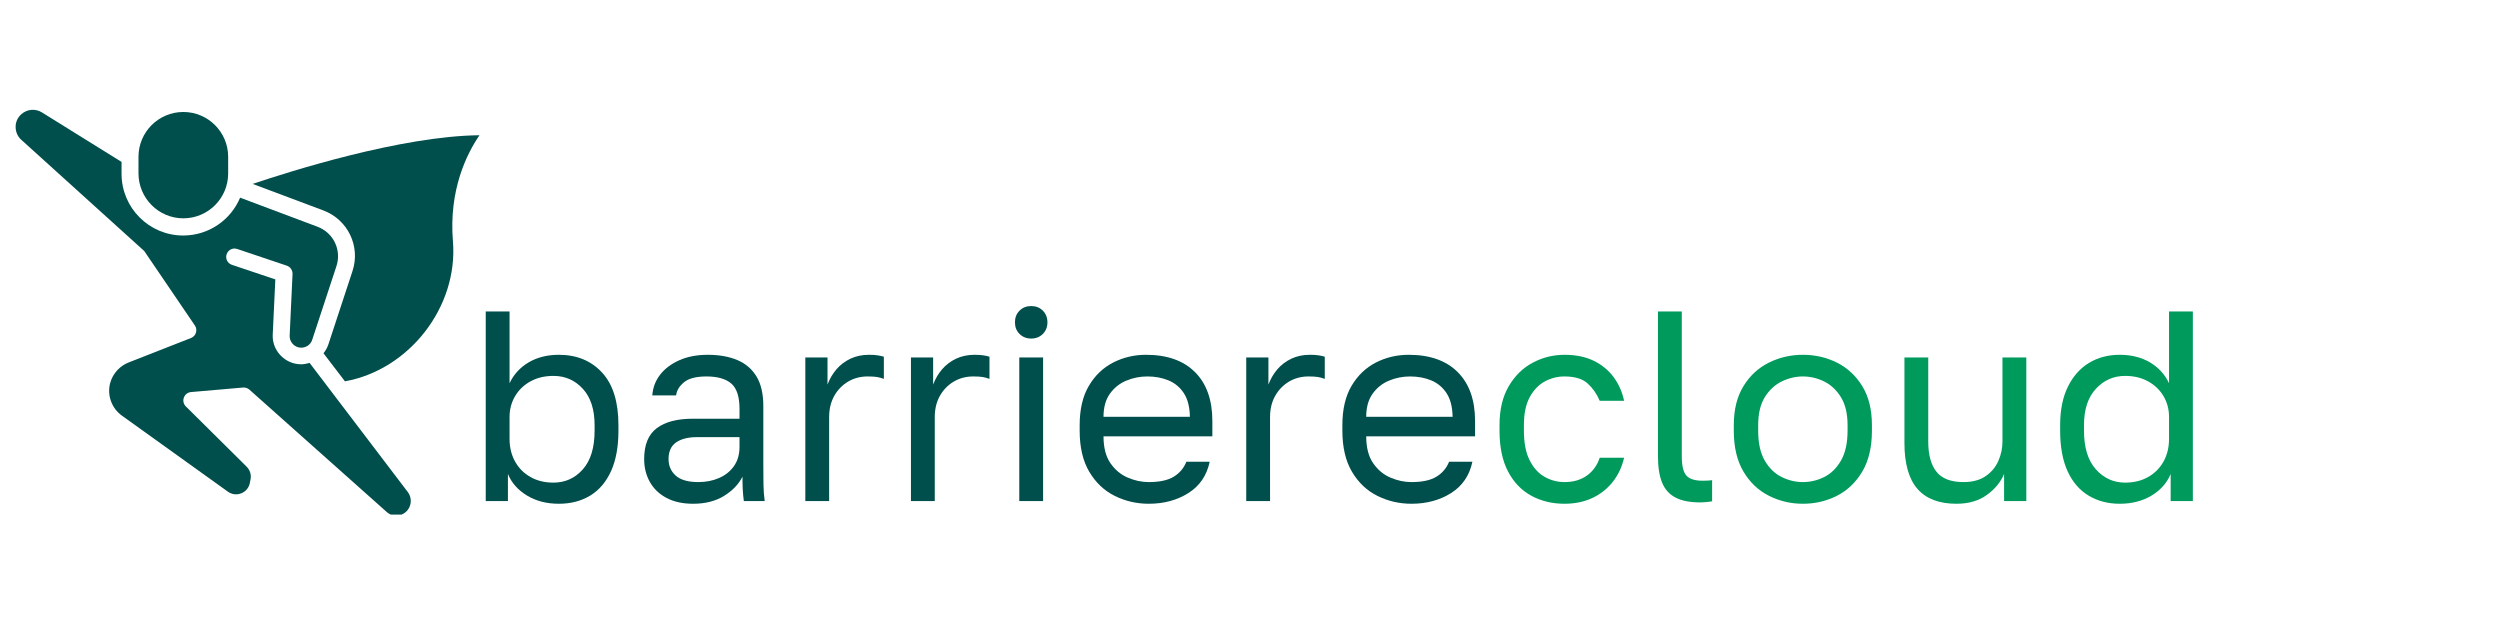
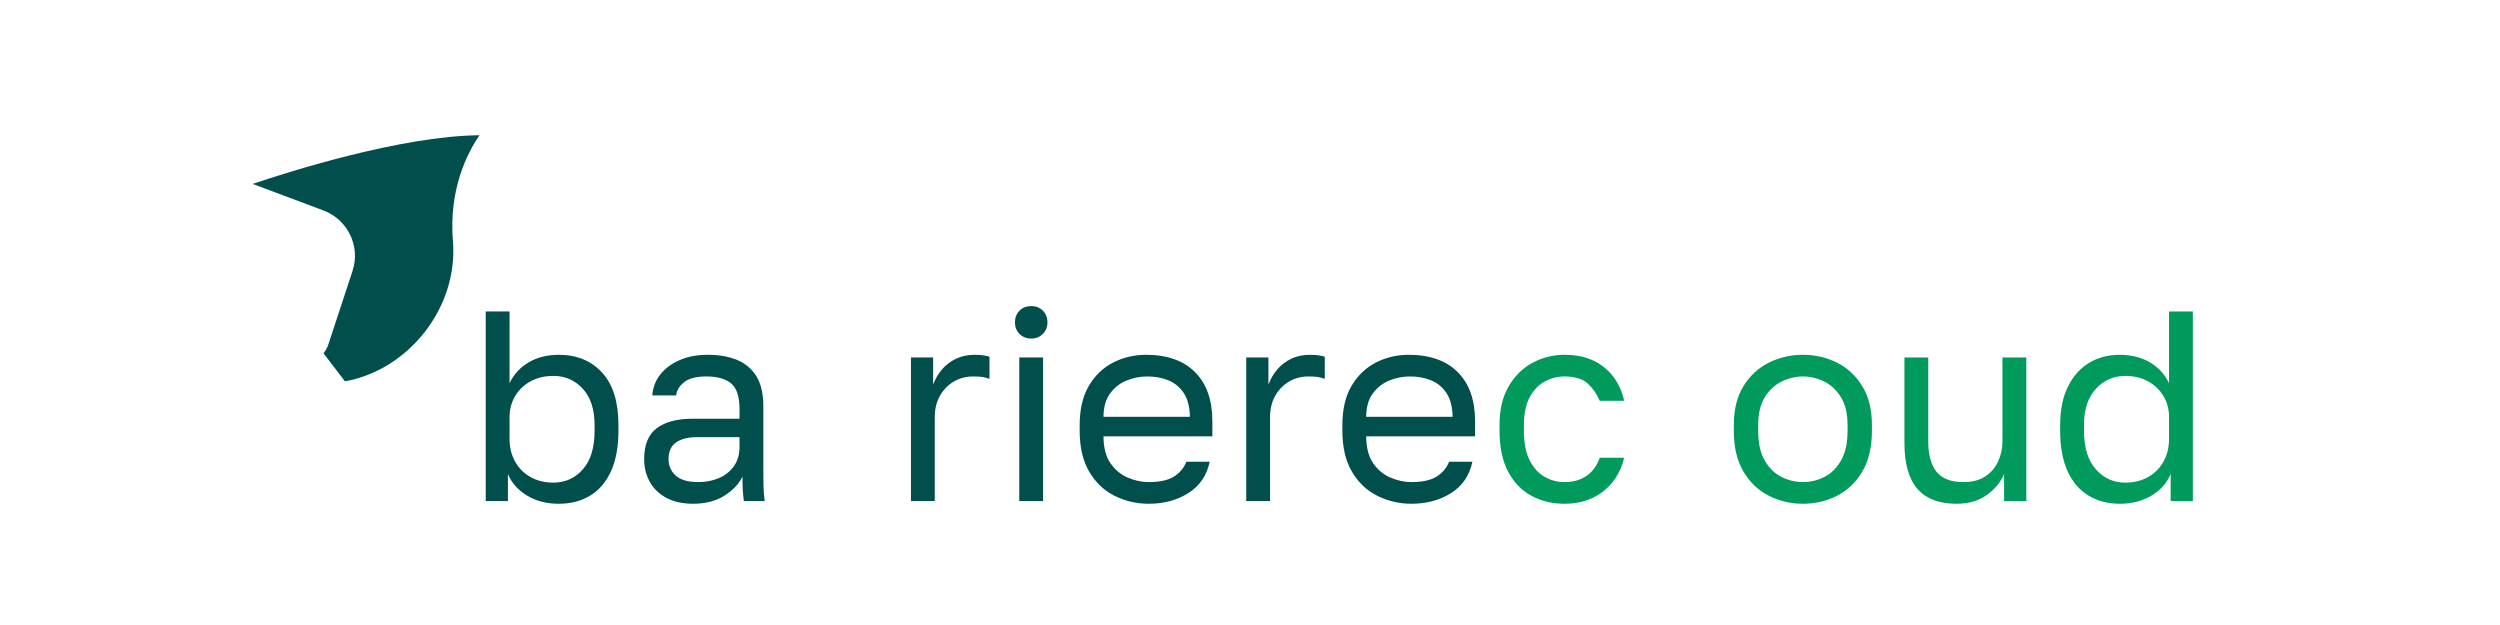
<svg xmlns="http://www.w3.org/2000/svg" width="480" zoomAndPan="magnify" viewBox="0 0 360 90" height="120" preserveAspectRatio="xMidYMid meet" version="1.0">
  <defs>
    <g />
    <clipPath id="5c03c88c48">
      <path d="M 34 4 L 67.75 4 L 67.75 40 L 34 40 Z M 34 4 " clip-rule="nonzero" />
    </clipPath>
    <clipPath id="62b950530a">
-       <path d="M 0.25 0.602 L 58 0.602 L 58 59.098 L 0.25 59.098 Z M 0.25 0.602 " clip-rule="nonzero" />
-     </clipPath>
+       </clipPath>
    <clipPath id="19b4afafd4">
      <path d="M 64 19 L 317.68 19 L 317.68 66.359 L 64 66.359 Z M 64 19 " clip-rule="nonzero" />
    </clipPath>
    <clipPath id="f6c24544e8">
      <rect x="0" width="254" y="0" height="48" />
    </clipPath>
    <clipPath id="1ac2ec66ef">
      <rect x="0" width="318" y="0" height="67" />
    </clipPath>
  </defs>
  <g transform="matrix(1, 0, 0, 1, 2, 15)">
    <g clip-path="url(#1ac2ec66ef)">
      <g clip-path="url(#5c03c88c48)">
        <path fill="#004f4c" d="M 67.047 4.473 C 55.754 4.594 39.789 9.664 34.383 11.484 L 44.582 15.309 C 48.09 16.637 49.934 20.461 48.762 24.023 L 45.277 34.621 C 45.117 35.098 44.879 35.496 44.582 35.871 L 47.672 39.91 C 56.926 38.25 63.996 29.195 63.223 19.746 C 62.609 12.355 65.223 7.129 67.047 4.473 Z M 67.047 4.473 " fill-opacity="1" fill-rule="nonzero" />
      </g>
-       <path fill="#004f4c" d="M 24.398 16.438 C 27.965 16.438 30.855 13.547 30.855 9.98 L 30.855 7.582 C 30.855 4.02 27.965 1.125 24.398 1.125 C 20.832 1.125 17.941 4.02 17.941 7.582 L 17.941 9.961 C 17.941 13.527 20.832 16.438 24.398 16.438 Z M 24.398 16.438 " fill-opacity="1" fill-rule="nonzero" />
      <g clip-path="url(#62b950530a)">
        <path fill="#004f4c" d="M 42.582 37.258 C 42.188 37.375 41.77 37.457 41.355 37.457 C 41.039 37.457 40.699 37.418 40.383 37.336 C 38.5 36.863 37.176 35.117 37.273 33.176 L 37.648 25.234 L 31.391 23.133 C 30.758 22.914 30.418 22.242 30.637 21.609 C 30.855 20.973 31.527 20.637 32.164 20.855 L 39.293 23.254 C 39.809 23.43 40.145 23.906 40.125 24.461 L 39.711 33.316 C 39.672 34.109 40.207 34.82 40.977 35.02 C 41.414 35.137 41.871 35.039 42.227 34.84 C 42.562 34.645 42.84 34.324 42.957 33.93 L 46.445 23.332 C 47.219 20.996 46.008 18.5 43.711 17.645 L 32.578 13.465 C 31.23 16.676 28.062 18.914 24.379 18.914 C 19.484 18.914 15.504 14.934 15.504 10.039 L 15.504 8.316 L 4.035 1.184 C 3.102 0.609 1.914 0.711 1.102 1.422 C 0.547 1.898 0.25 2.551 0.25 3.266 C 0.25 3.977 0.527 4.652 1.062 5.129 L 18.691 21.074 C 18.773 21.133 18.832 21.211 18.871 21.293 L 26.062 31.871 C 26.281 32.168 26.32 32.562 26.219 32.898 C 26.121 33.258 25.844 33.535 25.508 33.672 L 16.512 37.199 C 15.246 37.695 14.254 38.781 13.879 40.109 C 13.383 41.875 14.059 43.773 15.543 44.844 L 30.816 55.801 C 31.391 56.215 32.102 56.293 32.758 56.035 C 33.41 55.758 33.867 55.203 33.984 54.512 L 34.086 53.977 C 34.203 53.324 33.984 52.668 33.508 52.195 L 24.754 43.516 C 24.418 43.18 24.316 42.684 24.477 42.25 C 24.637 41.812 25.031 41.496 25.508 41.457 L 32.996 40.805 C 33.332 40.785 33.648 40.883 33.906 41.102 L 53.715 58.75 C 54.23 59.207 54.945 59.363 55.617 59.168 C 56.309 58.969 56.824 58.473 57.043 57.801 C 57.262 57.145 57.141 56.414 56.727 55.859 Z M 42.582 37.258 " fill-opacity="1" fill-rule="nonzero" />
      </g>
      <g clip-path="url(#19b4afafd4)">
        <g transform="matrix(1, 0, 0, 1, 64, 19)">
          <g clip-path="url(#f6c24544e8)">
            <g fill="#004f4c" fill-opacity="1">
              <g transform="translate(0.825, 38.15)">
                <g>
                  <path d="M 13.648 0.391 C 11.883 0.391 10.348 -0.008 9.047 -0.801 C 7.746 -1.594 6.84 -2.625 6.316 -3.898 L 6.316 0 L 3.121 0 L 3.121 -27.301 L 6.551 -27.301 L 6.551 -16.965 C 7.148 -18.238 8.066 -19.238 9.301 -19.969 C 10.535 -20.695 11.984 -21.059 13.648 -21.059 C 16.223 -21.059 18.297 -20.207 19.871 -18.504 C 21.445 -16.801 22.23 -14.273 22.23 -10.922 L 22.23 -10.141 C 22.23 -7.801 21.871 -5.852 21.156 -4.289 C 20.441 -2.73 19.441 -1.559 18.156 -0.781 C 16.867 0 15.367 0.391 13.648 0.391 Z M 12.871 -2.652 C 14.559 -2.652 15.969 -3.289 17.102 -4.562 C 18.234 -5.836 18.797 -7.695 18.797 -10.141 L 18.797 -10.922 C 18.797 -13.184 18.234 -14.93 17.102 -16.164 C 15.969 -17.402 14.559 -18.02 12.871 -18.02 C 11.621 -18.02 10.523 -17.758 9.574 -17.238 C 8.625 -16.719 7.883 -16.008 7.352 -15.113 C 6.82 -14.215 6.551 -13.207 6.551 -12.09 L 6.551 -8.969 C 6.551 -7.723 6.82 -6.625 7.352 -5.676 C 7.883 -4.727 8.625 -3.984 9.574 -3.453 C 10.523 -2.918 11.621 -2.652 12.871 -2.652 Z M 12.871 -2.652 " />
                </g>
              </g>
            </g>
            <g fill="#004f4c" fill-opacity="1">
              <g transform="translate(24.81, 38.15)">
                <g>
                  <path d="M 9.008 0.391 C 7.5 0.391 6.219 0.109 5.168 -0.449 C 4.113 -1.008 3.316 -1.773 2.77 -2.75 C 2.223 -3.723 1.949 -4.824 1.949 -6.047 C 1.949 -8.098 2.555 -9.582 3.762 -10.492 C 4.973 -11.402 6.707 -11.855 8.969 -11.855 L 15.68 -11.855 L 15.68 -13.262 C 15.68 -15.027 15.281 -16.25 14.488 -16.926 C 13.695 -17.602 12.508 -17.941 10.922 -17.941 C 9.438 -17.941 8.359 -17.66 7.684 -17.102 C 7.008 -16.543 6.629 -15.91 6.551 -15.211 L 3.121 -15.211 C 3.199 -16.328 3.574 -17.324 4.25 -18.195 C 4.926 -19.066 5.852 -19.762 7.02 -20.281 C 8.191 -20.801 9.555 -21.059 11.113 -21.059 C 12.754 -21.059 14.172 -20.805 15.367 -20.301 C 16.562 -19.793 17.484 -19 18.137 -17.922 C 18.785 -16.84 19.109 -15.418 19.109 -13.648 L 19.109 -5.266 C 19.109 -4.172 19.117 -3.219 19.129 -2.398 C 19.141 -1.578 19.199 -0.781 19.305 0 L 16.301 0 C 16.223 -0.598 16.172 -1.164 16.145 -1.695 C 16.121 -2.23 16.105 -2.836 16.105 -3.512 C 15.562 -2.418 14.676 -1.496 13.453 -0.742 C 12.234 0.012 10.75 0.391 9.008 0.391 Z M 9.75 -2.73 C 10.844 -2.73 11.836 -2.926 12.734 -3.316 C 13.629 -3.703 14.344 -4.277 14.879 -5.031 C 15.41 -5.785 15.68 -6.707 15.68 -7.801 L 15.68 -9.203 L 9.555 -9.203 C 8.281 -9.203 7.281 -8.949 6.551 -8.445 C 5.824 -7.938 5.461 -7.137 5.461 -6.047 C 5.461 -5.082 5.805 -4.289 6.492 -3.664 C 7.184 -3.043 8.27 -2.73 9.75 -2.73 Z M 9.75 -2.73 " />
                </g>
              </g>
            </g>
            <g fill="#004f4c" fill-opacity="1">
              <g transform="translate(46.845, 38.15)">
                <g>
-                   <path d="M 3.121 0 L 3.121 -20.672 L 6.316 -20.672 L 6.316 -16.77 C 6.629 -17.602 7.059 -18.336 7.605 -18.973 C 8.152 -19.609 8.82 -20.117 9.613 -20.496 C 10.406 -20.871 11.297 -21.059 12.285 -21.059 C 12.805 -21.059 13.227 -21.035 13.551 -20.98 C 13.879 -20.93 14.172 -20.863 14.43 -20.785 L 14.43 -17.59 C 14.094 -17.719 13.762 -17.809 13.434 -17.863 C 13.109 -17.914 12.66 -17.941 12.09 -17.941 C 11.051 -17.941 10.113 -17.691 9.281 -17.199 C 8.449 -16.703 7.785 -16.023 7.293 -15.152 C 6.801 -14.281 6.551 -13.262 6.551 -12.09 L 6.551 0 Z M 3.121 0 " />
-                 </g>
+                   </g>
              </g>
            </g>
            <g fill="#004f4c" fill-opacity="1">
              <g transform="translate(62.055, 38.15)">
                <g>
                  <path d="M 3.121 0 L 3.121 -20.672 L 6.316 -20.672 L 6.316 -16.77 C 6.629 -17.602 7.059 -18.336 7.605 -18.973 C 8.152 -19.609 8.82 -20.117 9.613 -20.496 C 10.406 -20.871 11.297 -21.059 12.285 -21.059 C 12.805 -21.059 13.227 -21.035 13.551 -20.98 C 13.879 -20.93 14.172 -20.863 14.43 -20.785 L 14.43 -17.59 C 14.094 -17.719 13.762 -17.809 13.434 -17.863 C 13.109 -17.914 12.66 -17.941 12.09 -17.941 C 11.051 -17.941 10.113 -17.691 9.281 -17.199 C 8.449 -16.703 7.785 -16.023 7.293 -15.152 C 6.801 -14.281 6.551 -13.262 6.551 -12.09 L 6.551 0 Z M 3.121 0 " />
                </g>
              </g>
            </g>
            <g fill="#004f4c" fill-opacity="1">
              <g transform="translate(77.265, 38.15)">
                <g>
                  <path d="M 3.512 0 L 3.512 -20.672 L 6.941 -20.672 L 6.941 0 Z M 5.227 -23.398 C 4.551 -23.398 3.992 -23.621 3.551 -24.062 C 3.105 -24.504 2.887 -25.062 2.887 -25.738 C 2.887 -26.414 3.105 -26.977 3.551 -27.418 C 3.992 -27.859 4.551 -28.078 5.227 -28.078 C 5.902 -28.078 6.461 -27.859 6.902 -27.418 C 7.344 -26.977 7.566 -26.414 7.566 -25.738 C 7.566 -25.062 7.344 -24.504 6.902 -24.062 C 6.461 -23.621 5.902 -23.398 5.227 -23.398 Z M 5.227 -23.398 " />
                </g>
              </g>
            </g>
            <g fill="#004f4c" fill-opacity="1">
              <g transform="translate(87.717, 38.15)">
                <g>
                  <path d="M 11.699 0.391 C 9.957 0.391 8.328 0.012 6.805 -0.742 C 5.285 -1.496 4.062 -2.652 3.141 -4.211 C 2.215 -5.773 1.754 -7.746 1.754 -10.141 L 1.754 -10.922 C 1.754 -13.207 2.195 -15.098 3.082 -16.594 C 3.965 -18.09 5.137 -19.207 6.59 -19.949 C 8.047 -20.691 9.621 -21.059 11.309 -21.059 C 14.352 -21.059 16.703 -20.227 18.367 -18.562 C 20.031 -16.898 20.863 -14.547 20.863 -11.504 L 20.863 -9.32 L 5.188 -9.32 C 5.188 -7.711 5.52 -6.422 6.18 -5.461 C 6.844 -4.496 7.676 -3.801 8.676 -3.375 C 9.68 -2.945 10.688 -2.73 11.699 -2.73 C 13.262 -2.73 14.461 -2.988 15.309 -3.512 C 16.152 -4.031 16.758 -4.746 17.121 -5.656 L 20.477 -5.656 C 20.059 -3.68 19.039 -2.176 17.414 -1.152 C 15.789 -0.125 13.883 0.391 11.699 0.391 Z M 11.504 -17.941 C 10.438 -17.941 9.426 -17.738 8.465 -17.336 C 7.5 -16.934 6.715 -16.301 6.102 -15.445 C 5.492 -14.586 5.188 -13.48 5.188 -12.129 L 17.629 -12.129 C 17.602 -13.559 17.309 -14.695 16.75 -15.543 C 16.191 -16.387 15.457 -16.996 14.547 -17.375 C 13.637 -17.75 12.621 -17.941 11.504 -17.941 Z M 11.504 -17.941 " />
                </g>
              </g>
            </g>
            <g fill="#004f4c" fill-opacity="1">
              <g transform="translate(110.337, 38.15)">
                <g>
                  <path d="M 3.121 0 L 3.121 -20.672 L 6.316 -20.672 L 6.316 -16.77 C 6.629 -17.602 7.059 -18.336 7.605 -18.973 C 8.152 -19.609 8.82 -20.117 9.613 -20.496 C 10.406 -20.871 11.297 -21.059 12.285 -21.059 C 12.805 -21.059 13.227 -21.035 13.551 -20.98 C 13.879 -20.93 14.172 -20.863 14.43 -20.785 L 14.43 -17.59 C 14.094 -17.719 13.762 -17.809 13.434 -17.863 C 13.109 -17.914 12.66 -17.941 12.09 -17.941 C 11.051 -17.941 10.113 -17.691 9.281 -17.199 C 8.449 -16.703 7.785 -16.023 7.293 -15.152 C 6.801 -14.281 6.551 -13.262 6.551 -12.09 L 6.551 0 Z M 3.121 0 " />
                </g>
              </g>
            </g>
            <g fill="#004f4c" fill-opacity="1">
              <g transform="translate(125.547, 38.15)">
                <g>
                  <path d="M 11.699 0.391 C 9.957 0.391 8.328 0.012 6.805 -0.742 C 5.285 -1.496 4.062 -2.652 3.141 -4.211 C 2.215 -5.773 1.754 -7.746 1.754 -10.141 L 1.754 -10.922 C 1.754 -13.207 2.195 -15.098 3.082 -16.594 C 3.965 -18.09 5.137 -19.207 6.59 -19.949 C 8.047 -20.691 9.621 -21.059 11.309 -21.059 C 14.352 -21.059 16.703 -20.227 18.367 -18.562 C 20.031 -16.898 20.863 -14.547 20.863 -11.504 L 20.863 -9.32 L 5.188 -9.32 C 5.188 -7.711 5.52 -6.422 6.18 -5.461 C 6.844 -4.496 7.676 -3.801 8.676 -3.375 C 9.68 -2.945 10.688 -2.73 11.699 -2.73 C 13.262 -2.73 14.461 -2.988 15.309 -3.512 C 16.152 -4.031 16.758 -4.746 17.121 -5.656 L 20.477 -5.656 C 20.059 -3.68 19.039 -2.176 17.414 -1.152 C 15.789 -0.125 13.883 0.391 11.699 0.391 Z M 11.504 -17.941 C 10.438 -17.941 9.426 -17.738 8.465 -17.336 C 7.5 -16.934 6.715 -16.301 6.102 -15.445 C 5.492 -14.586 5.188 -13.48 5.188 -12.129 L 17.629 -12.129 C 17.602 -13.559 17.309 -14.695 16.75 -15.543 C 16.191 -16.387 15.457 -16.996 14.547 -17.375 C 13.637 -17.75 12.621 -17.941 11.504 -17.941 Z M 11.504 -17.941 " />
                </g>
              </g>
            </g>
            <g fill="#009a5d" fill-opacity="1">
              <g transform="translate(148.177, 38.15)">
                <g>
                  <path d="M 11.113 0.391 C 9.348 0.391 7.754 0.008 6.336 -0.762 C 4.922 -1.527 3.801 -2.691 2.984 -4.25 C 2.164 -5.812 1.754 -7.773 1.754 -10.141 L 1.754 -10.922 C 1.754 -13.156 2.195 -15.027 3.082 -16.535 C 3.965 -18.043 5.121 -19.176 6.551 -19.93 C 7.98 -20.684 9.504 -21.059 11.113 -21.059 C 12.754 -21.059 14.164 -20.766 15.348 -20.184 C 16.531 -19.598 17.484 -18.805 18.215 -17.805 C 18.941 -16.801 19.434 -15.68 19.695 -14.43 L 16.184 -14.43 C 15.77 -15.418 15.191 -16.25 14.449 -16.926 C 13.707 -17.602 12.598 -17.941 11.113 -17.941 C 10.102 -17.941 9.152 -17.699 8.27 -17.219 C 7.383 -16.738 6.664 -15.984 6.102 -14.957 C 5.543 -13.93 5.266 -12.586 5.266 -10.922 L 5.266 -10.141 C 5.266 -8.371 5.543 -6.941 6.102 -5.852 C 6.664 -4.758 7.383 -3.965 8.27 -3.473 C 9.152 -2.977 10.102 -2.73 11.113 -2.73 C 12.391 -2.73 13.461 -3.043 14.332 -3.664 C 15.203 -4.289 15.82 -5.148 16.184 -6.238 L 19.695 -6.238 C 19.383 -4.887 18.824 -3.711 18.02 -2.711 C 17.211 -1.711 16.223 -0.941 15.055 -0.41 C 13.883 0.125 12.57 0.391 11.113 0.391 Z M 11.113 0.391 " />
                </g>
              </g>
            </g>
            <g fill="#009a5d" fill-opacity="1">
              <g transform="translate(169.432, 38.15)">
                <g>
-                   <path d="M 9.359 0.195 C 7.93 0.195 6.766 -0.031 5.871 -0.488 C 4.973 -0.941 4.324 -1.656 3.918 -2.633 C 3.516 -3.609 3.316 -4.875 3.316 -6.434 L 3.316 -27.301 L 6.746 -27.301 L 6.746 -6.434 C 6.746 -5.082 6.969 -4.16 7.41 -3.664 C 7.852 -3.172 8.633 -2.926 9.75 -2.926 C 10.035 -2.926 10.281 -2.93 10.492 -2.945 C 10.699 -2.957 10.906 -2.977 11.113 -3.004 L 11.113 0.039 C 10.984 0.066 10.809 0.09 10.59 0.117 C 10.367 0.145 10.148 0.164 9.926 0.176 C 9.703 0.188 9.516 0.195 9.359 0.195 Z M 9.359 0.195 " />
-                 </g>
+                   </g>
              </g>
            </g>
            <g fill="#009a5d" fill-opacity="1">
              <g transform="translate(181.912, 38.15)">
                <g>
                  <path d="M 11.699 0.391 C 9.957 0.391 8.328 0.008 6.805 -0.762 C 5.285 -1.527 4.062 -2.691 3.141 -4.25 C 2.215 -5.812 1.754 -7.773 1.754 -10.141 L 1.754 -10.922 C 1.754 -13.156 2.215 -15.027 3.141 -16.535 C 4.062 -18.043 5.285 -19.176 6.805 -19.93 C 8.328 -20.684 9.957 -21.059 11.699 -21.059 C 13.469 -21.059 15.105 -20.684 16.613 -19.93 C 18.121 -19.176 19.336 -18.043 20.262 -16.535 C 21.184 -15.027 21.645 -13.156 21.645 -10.922 L 21.645 -10.141 C 21.645 -7.773 21.184 -5.812 20.262 -4.25 C 19.336 -2.691 18.121 -1.527 16.613 -0.762 C 15.105 0.008 13.469 0.391 11.699 0.391 Z M 11.699 -2.73 C 12.766 -2.73 13.785 -2.969 14.762 -3.453 C 15.738 -3.934 16.543 -4.719 17.18 -5.812 C 17.816 -6.902 18.137 -8.348 18.137 -10.141 L 18.137 -10.922 C 18.137 -12.586 17.816 -13.93 17.18 -14.957 C 16.543 -15.984 15.738 -16.738 14.762 -17.219 C 13.785 -17.699 12.766 -17.941 11.699 -17.941 C 10.66 -17.941 9.645 -17.699 8.656 -17.219 C 7.672 -16.738 6.859 -15.984 6.219 -14.957 C 5.582 -13.93 5.266 -12.586 5.266 -10.922 L 5.266 -10.141 C 5.266 -8.348 5.582 -6.902 6.219 -5.812 C 6.859 -4.719 7.672 -3.934 8.656 -3.453 C 9.645 -2.969 10.66 -2.73 11.699 -2.73 Z M 11.699 -2.73 " />
                </g>
              </g>
            </g>
            <g fill="#009a5d" fill-opacity="1">
              <g transform="translate(205.312, 38.15)">
                <g>
                  <path d="M 10.414 0.391 C 7.918 0.391 6.047 -0.324 4.797 -1.754 C 3.551 -3.184 2.926 -5.395 2.926 -8.387 L 2.926 -20.672 L 6.355 -20.672 L 6.355 -8.578 C 6.355 -6.656 6.754 -5.199 7.547 -4.211 C 8.34 -3.223 9.633 -2.73 11.426 -2.73 C 12.727 -2.73 13.793 -3.016 14.625 -3.59 C 15.457 -4.16 16.066 -4.895 16.457 -5.793 C 16.848 -6.688 17.043 -7.617 17.043 -8.578 L 17.043 -20.672 L 20.477 -20.672 L 20.477 0 L 17.277 0 L 17.277 -3.898 C 16.809 -2.758 15.988 -1.754 14.82 -0.898 C 13.648 -0.039 12.18 0.391 10.414 0.391 Z M 10.414 0.391 " />
                </g>
              </g>
            </g>
            <g fill="#009a5d" fill-opacity="1">
              <g transform="translate(228.907, 38.15)">
                <g>
                  <path d="M 10.336 0.391 C 8.645 0.391 7.148 0 5.852 -0.781 C 4.551 -1.559 3.543 -2.73 2.828 -4.289 C 2.113 -5.852 1.754 -7.801 1.754 -10.141 L 1.754 -10.922 C 1.754 -13.105 2.125 -14.949 2.867 -16.457 C 3.609 -17.965 4.621 -19.109 5.91 -19.891 C 7.195 -20.672 8.672 -21.059 10.336 -21.059 C 12 -21.059 13.449 -20.695 14.684 -19.969 C 15.918 -19.238 16.836 -18.238 17.434 -16.965 L 17.434 -27.301 L 20.863 -27.301 L 20.863 0 L 17.668 0 L 17.668 -3.898 C 17.148 -2.625 16.238 -1.594 14.938 -0.801 C 13.637 -0.008 12.102 0.391 10.336 0.391 Z M 11.113 -2.652 C 12.363 -2.652 13.461 -2.918 14.41 -3.453 C 15.359 -3.984 16.102 -4.727 16.633 -5.676 C 17.168 -6.625 17.434 -7.723 17.434 -8.969 L 17.434 -12.09 C 17.434 -13.207 17.168 -14.215 16.633 -15.113 C 16.102 -16.008 15.359 -16.719 14.41 -17.238 C 13.461 -17.758 12.363 -18.02 11.113 -18.02 C 9.449 -18.02 8.047 -17.402 6.902 -16.164 C 5.758 -14.93 5.188 -13.184 5.188 -10.922 L 5.188 -10.141 C 5.188 -7.695 5.758 -5.836 6.902 -4.562 C 8.047 -3.289 9.449 -2.652 11.113 -2.652 Z M 11.113 -2.652 " />
                </g>
              </g>
            </g>
          </g>
        </g>
      </g>
    </g>
  </g>
</svg>